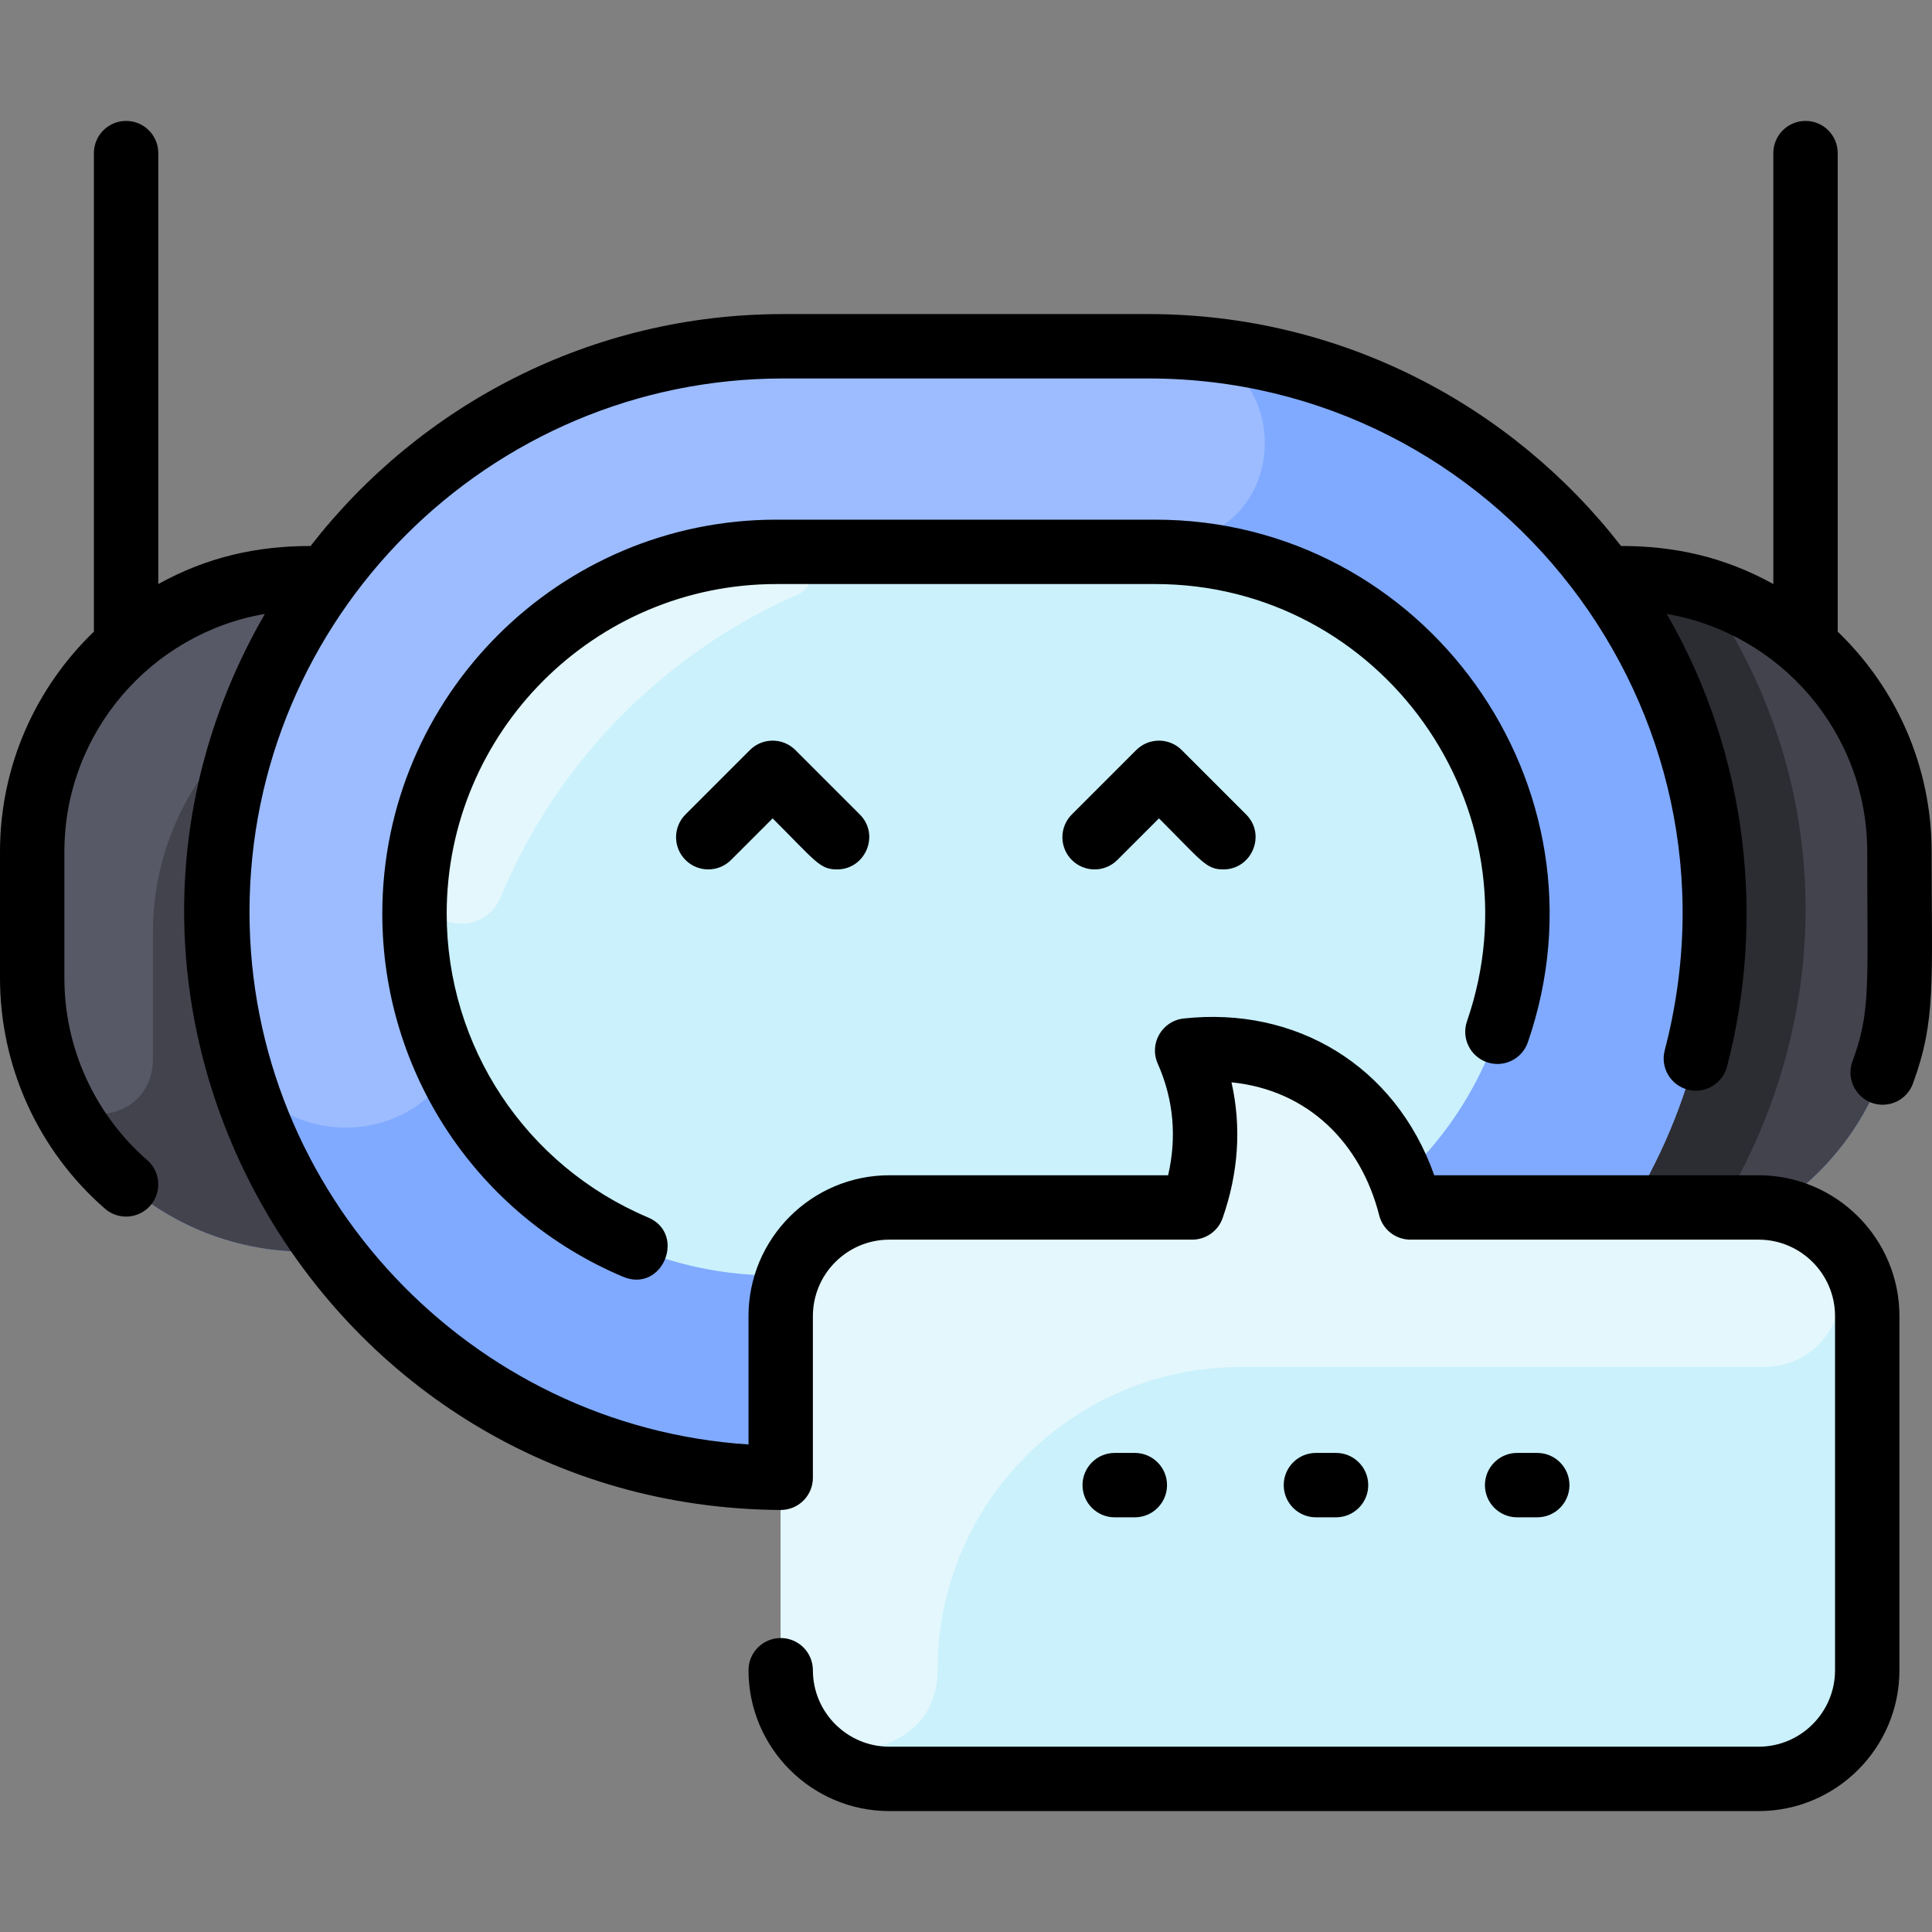
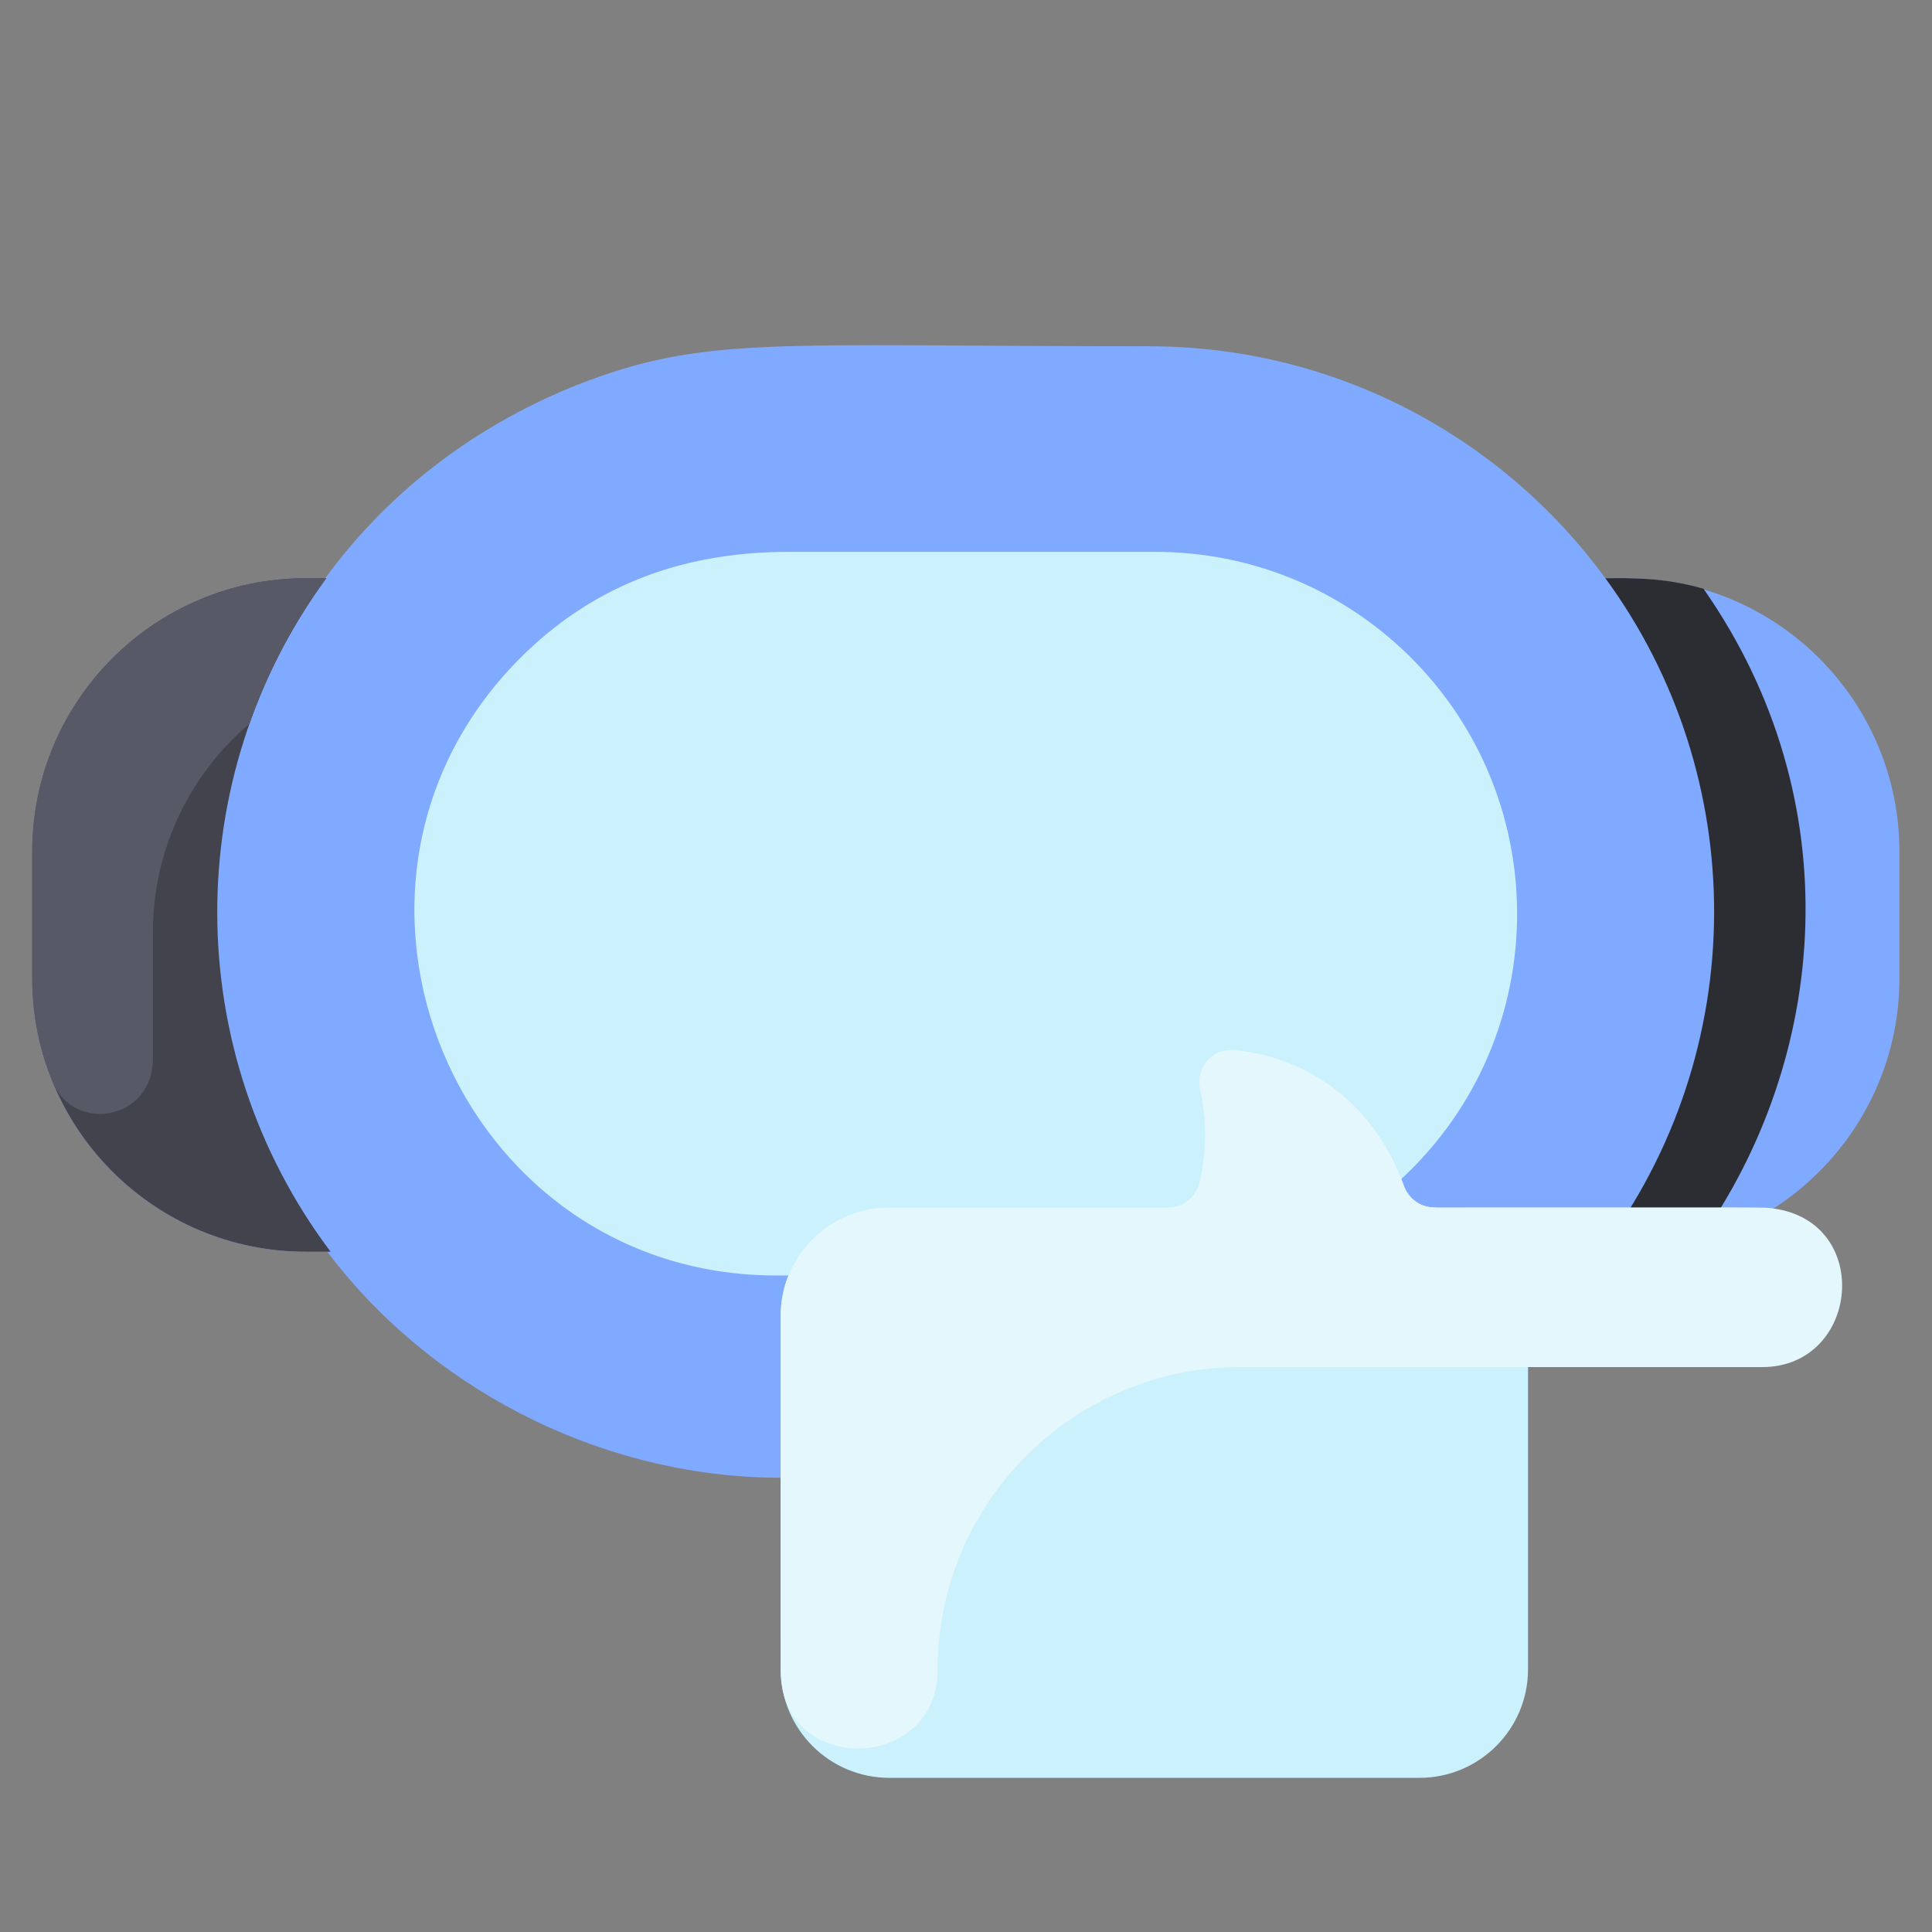
<svg xmlns="http://www.w3.org/2000/svg" viewBox="0 0 480.094 480.094" width="60px" height="60px">
  <rect x="0" y="0" width="480.094" height="480.094" fill="#808080" stroke="none" />
  <path fill="#80aaff" d="M472,211.677v31.37c0,37.56-30.44,68-68,68h-6.27c-24.82,33.34-64.33,56.18-112.32,56.18 c-95.28,0-93.01,0.01-94.45-0.05c-43.558-0.997-84.643-22.948-109.64-56.13H76c-37.56,0-68-30.44-68-68v-31.37 c0-37.56,30.44-68,68-68h4.83c14.8-20.26,35.58-37.14,62.19-47.87c0.01,0,0.01-0.01,0.01-0.01c32.07-12.55,48.12-9.75,142.38-9.75 c46.62,0,87.94,22.69,113.51,57.63H404C441.56,143.677,472,174.117,472,211.677z" />
-   <path fill="#42434d" d="M397.726,311.047H404c37.56,0,68-30.44,68-68v-31.37c0-37.56-30.44-68-68-68h-5.08 C434.944,192.858,435.536,260.747,397.726,311.047z" />
  <path fill="#2c2c33" d="M421.87,308.817c-9.592,2.528-16.985,2.23-24.144,2.23c37.548-49.951,37.323-118.046,1.194-167.37 c6.187,0,14.151-0.306,24.4,2.63C460.07,198.897,454.49,263.187,421.87,308.817z" />
-   <path fill="#9cbcff" d="M291.442,86.174c30.986,1.31,30.206,47.555-0.801,48.194c-64.971,1.338-87.521,11.439-87.621,11.439 c-50.785,20.482-80.342,63.37-87.556,109.329c-5.119,32.608-52.002,33.746-58.748,1.436C43.67,194.085,73.392,123.886,143.02,95.807 c0.01,0,0.01-0.01,0.01-0.01c32.07-12.55,48.12-9.75,142.38-9.75C287.431,86.047,289.442,86.09,291.442,86.174z" />
  <path fill="#42434d" d="M82.15,311.047H76c-37.56,0-68-30.44-68-68v-31.37c0-37.56,30.44-68,68-68h5.08 C44.761,193.261,44.797,261.356,82.15,311.047z" />
  <path fill="#caf1fc" d="M348.21,161.107c0,0.001-0.001,0.002-0.001,0.003c-16.041-14.875-37.514-23.973-61.119-23.973h-91.14 c-27.947,0-49.676,9.386-66.62,26.33c-56.497,56.497-16.061,153.49,63.58,153.49c10.356,0,85.3,0,94.18,0 c23.604,0,45.078-9.098,61.119-23.973c0,0.001,0.001,0.002,0.001,0.003C386.656,257.355,386.528,196.669,348.21,161.107z" />
-   <path fill="#e3f7fc" d="M198.222,147.741c-31.839,13.983-59.305,40.287-73.724,75.048 c-4.833,11.652-22.333,7.216-21.058-5.333c4.361-42.95,39.75-80.319,92.51-80.319C201.929,137.137,203.696,145.337,198.222,147.741z" />
  <path fill="#585966" d="M81.08,143.677c-8.03,10.96-14.5,23.13-19.11,36.18C47.3,192.327,38,210.917,38,231.677v31.37 c0,15.381-19.666,18.658-24.945,5.779C9.796,260.876,8,252.171,8,243.047v-31.37c0-37.555,30.445-68,68-68H81.08z" />
-   <path fill="#caf1fc" d="M221,300.047h69.271c3.758,0,6.98-2.623,7.821-6.285c1.758-7.665,1.853-15.441,0.12-23.077 c-1.196-5.27,2.968-10.269,8.349-9.764c20.125,1.889,35.601,14.941,42.276,33.699c1.149,3.228,4.149,5.427,7.576,5.427 c87.28-0.004,81.705-0.103,84.287,0.26c13.16,1.8,23.3,13.09,23.3,26.74v88c0,14.912-12.088,27-27,27H221c-14.912,0-27-12.088-27-27 v-88C194,312.127,206.11,300.047,221,300.047z" />
+   <path fill="#caf1fc" d="M221,300.047h69.271c3.758,0,6.98-2.623,7.821-6.285c1.758-7.665,1.853-15.441,0.12-23.077 c-1.196-5.27,2.968-10.269,8.349-9.764c20.125,1.889,35.601,14.941,42.276,33.699c1.149,3.228,4.149,5.427,7.576,5.427 c13.16,1.8,23.3,13.09,23.3,26.74v88c0,14.912-12.088,27-27,27H221c-14.912,0-27-12.088-27-27 v-88C194,312.127,206.11,300.047,221,300.047z" />
  <path fill="#e3f7fc" d="M437.887,339.717h-129.63c-41.563,0-75.257,33.694-75.257,75.257c0,25.038-37.671,26.494-38.963,1.49 c-0.054-1.051-0.037,4.769-0.037-89.417c0-14.92,12.11-27,27-27h69.27c3.76,0,6.98-2.62,7.82-6.29c1.76-7.66,1.86-15.44,0.12-23.07 c-1.19-5.27,2.97-10.27,8.35-9.77c20.13,1.89,35.6,14.95,42.28,33.7c1.15,3.23,4.15,5.43,7.57,5.43c87.28,0,81.71-0.1,84.29,0.26 C465.563,303.708,462.063,339.717,437.887,339.717z" />
-   <path d="M480,211.674c0,32.387,1.157,41.811-4.651,57.605c-1.19,3.236-4.251,5.241-7.509,5.241c-5.544,0-9.431-5.533-7.507-10.763 c4.614-12.546,3.667-18.814,3.667-52.083c0-29.613-21.57-54.268-49.82-59.118c20.551,35.583,24.372,76.648,14.972,112.498 c-1.12,4.273-5.491,6.83-9.767,5.71c-4.274-1.121-6.83-5.494-5.709-9.768c22.228-84.793-41.721-166.949-128.265-166.949h-90.82 c-73.11,0-132.59,59.479-132.59,132.59c0,69.989,54.97,127.836,124,132.305v-31.895c0-19.299,15.701-35,35-35h69.273 c2.12-9.164,1.481-18.597-2.585-27.753c-2.197-4.947,1.061-10.606,6.436-11.199c27.668-3.045,52.532,11.49,62.281,38.952H437 c19.299,0,35,15.701,35,35v88c0,19.299-15.701,35-35,35H221c-19.299,0-35-15.701-35-35c0-4.418,3.582-8,8-8s8,3.582,8,8 c0,10.477,8.523,19,19,19h216c10.477,0,19-8.523,19-19v-88c0-10.477-8.523-19-19-19h-86.52c-3.661,0-6.855-2.485-7.754-6.034 c-4.503-17.76-17.49-31.125-36.707-33.061c2.556,11.291,1.657,22.728-2.204,33.742c-1.124,3.207-4.151,5.353-7.549,5.353H221 c-10.477,0-19,8.523-19,19v40.179c0,4.309-3.462,8-8.053,8C80.045,374.478,8.832,251.231,65.82,152.556 C37.57,157.407,16,182.061,16,211.674v31.373c0,17.344,7.504,33.834,20.589,45.243c3.33,2.903,3.676,7.957,0.772,11.287 c-2.902,3.329-7.956,3.677-11.287,0.772C9.504,285.901,0,265.015,0,243.047v-31.373c0-21.473,8.966-40.88,23.333-54.715V38.047 c0-4.418,3.582-8,8-8s8,3.582,8,8v107.084c12.255-6.78,24.603-9.457,37.847-9.457c27.207-35.037,69.717-57.627,117.409-57.627h90.82 c47.692,0,90.202,22.591,117.409,57.627c13.191,0,25.55,2.654,37.847,9.457V38.047c0-4.418,3.582-8,8-8s8,3.582,8,8V156.96 C471.034,170.794,480,190.201,480,211.674z M186.343,186.39l-16,16c-3.125,3.124-3.125,8.189,0,11.313 c3.124,3.124,8.189,3.124,11.313,0L192,203.36c10.744,10.744,11.712,12.687,16,12.687c7.062,0,10.712-8.602,5.657-13.657l-16-16 C194.533,183.266,189.467,183.266,186.343,186.39z M282.343,186.39l-16,16c-3.125,3.124-3.125,8.189,0,11.313 c3.124,3.124,8.189,3.124,11.313,0L288,203.36c10.744,10.744,11.712,12.687,16,12.687c7.062,0,10.712-8.602,5.657-13.657l-16-16 C290.533,183.266,285.467,183.266,282.343,186.39z M369.493,263.955c4.176,1.442,8.731-0.776,10.172-4.953 c21.96-63.636-25.619-129.867-92.577-129.867h-94.177c-53.989,0-97.912,43.923-97.912,97.912c0,39.438,23.472,74.85,59.798,90.214 c9.835,4.16,15.887-10.653,6.232-14.736C130.638,289.67,111,260.043,111,227.047c0-45.166,36.746-81.912,81.912-81.912h94.177 c56.063,0,95.807,55.463,77.452,108.647C363.099,257.959,365.316,262.513,369.493,263.955z M282,377.047c4.418,0,8-3.582,8-8 s-3.582-8-8-8h-5c-4.418,0-8,3.582-8,8s3.582,8,8,8H282z M332,377.047c4.418,0,8-3.582,8-8s-3.582-8-8-8h-5c-4.418,0-8,3.582-8,8 s3.582,8,8,8H332z M382,377.047c4.418,0,8-3.582,8-8s-3.582-8-8-8h-5c-4.418,0-8,3.582-8,8s3.582,8,8,8H382z" />
</svg>